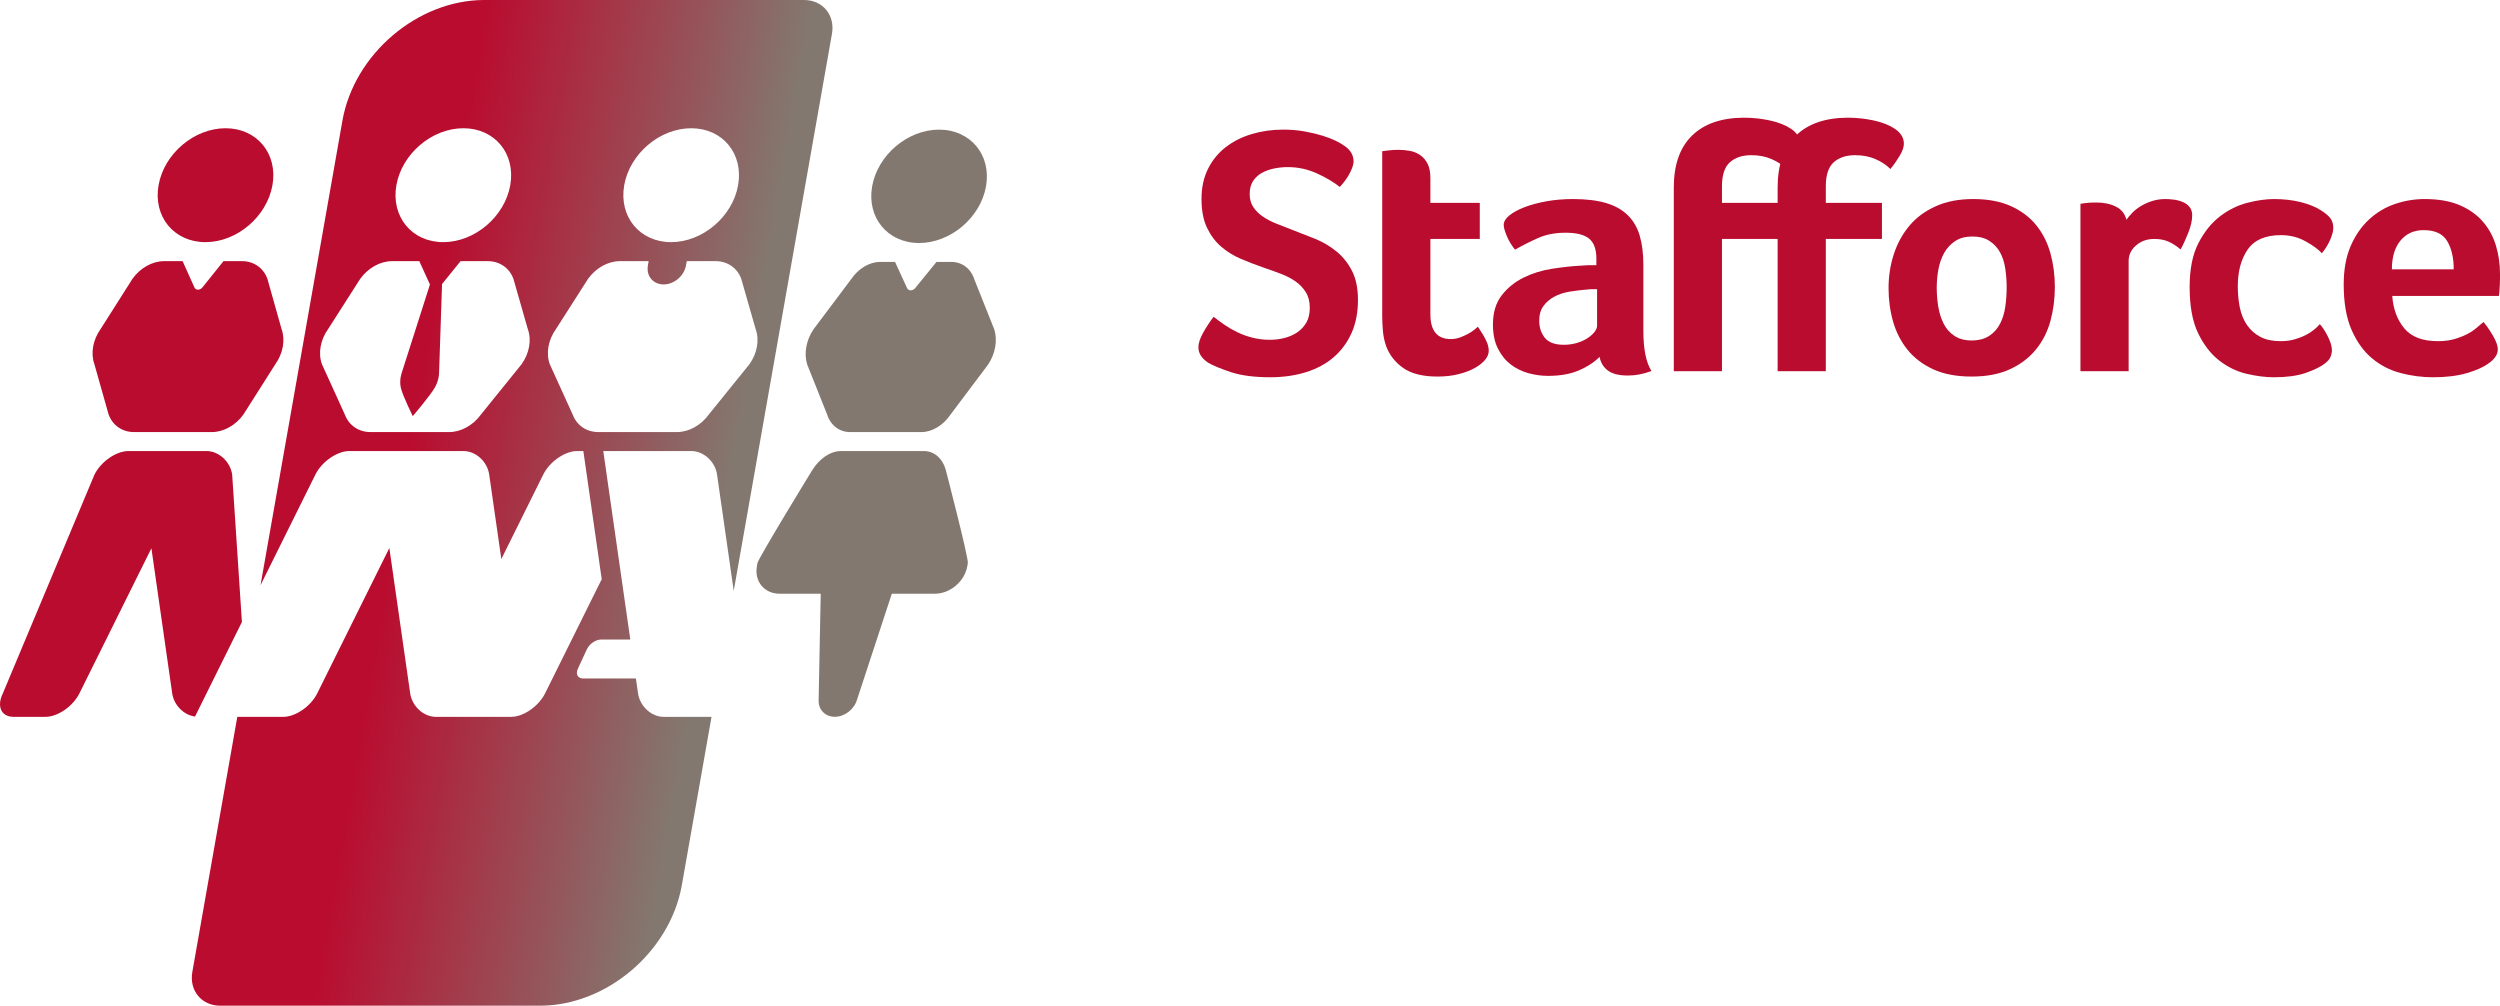
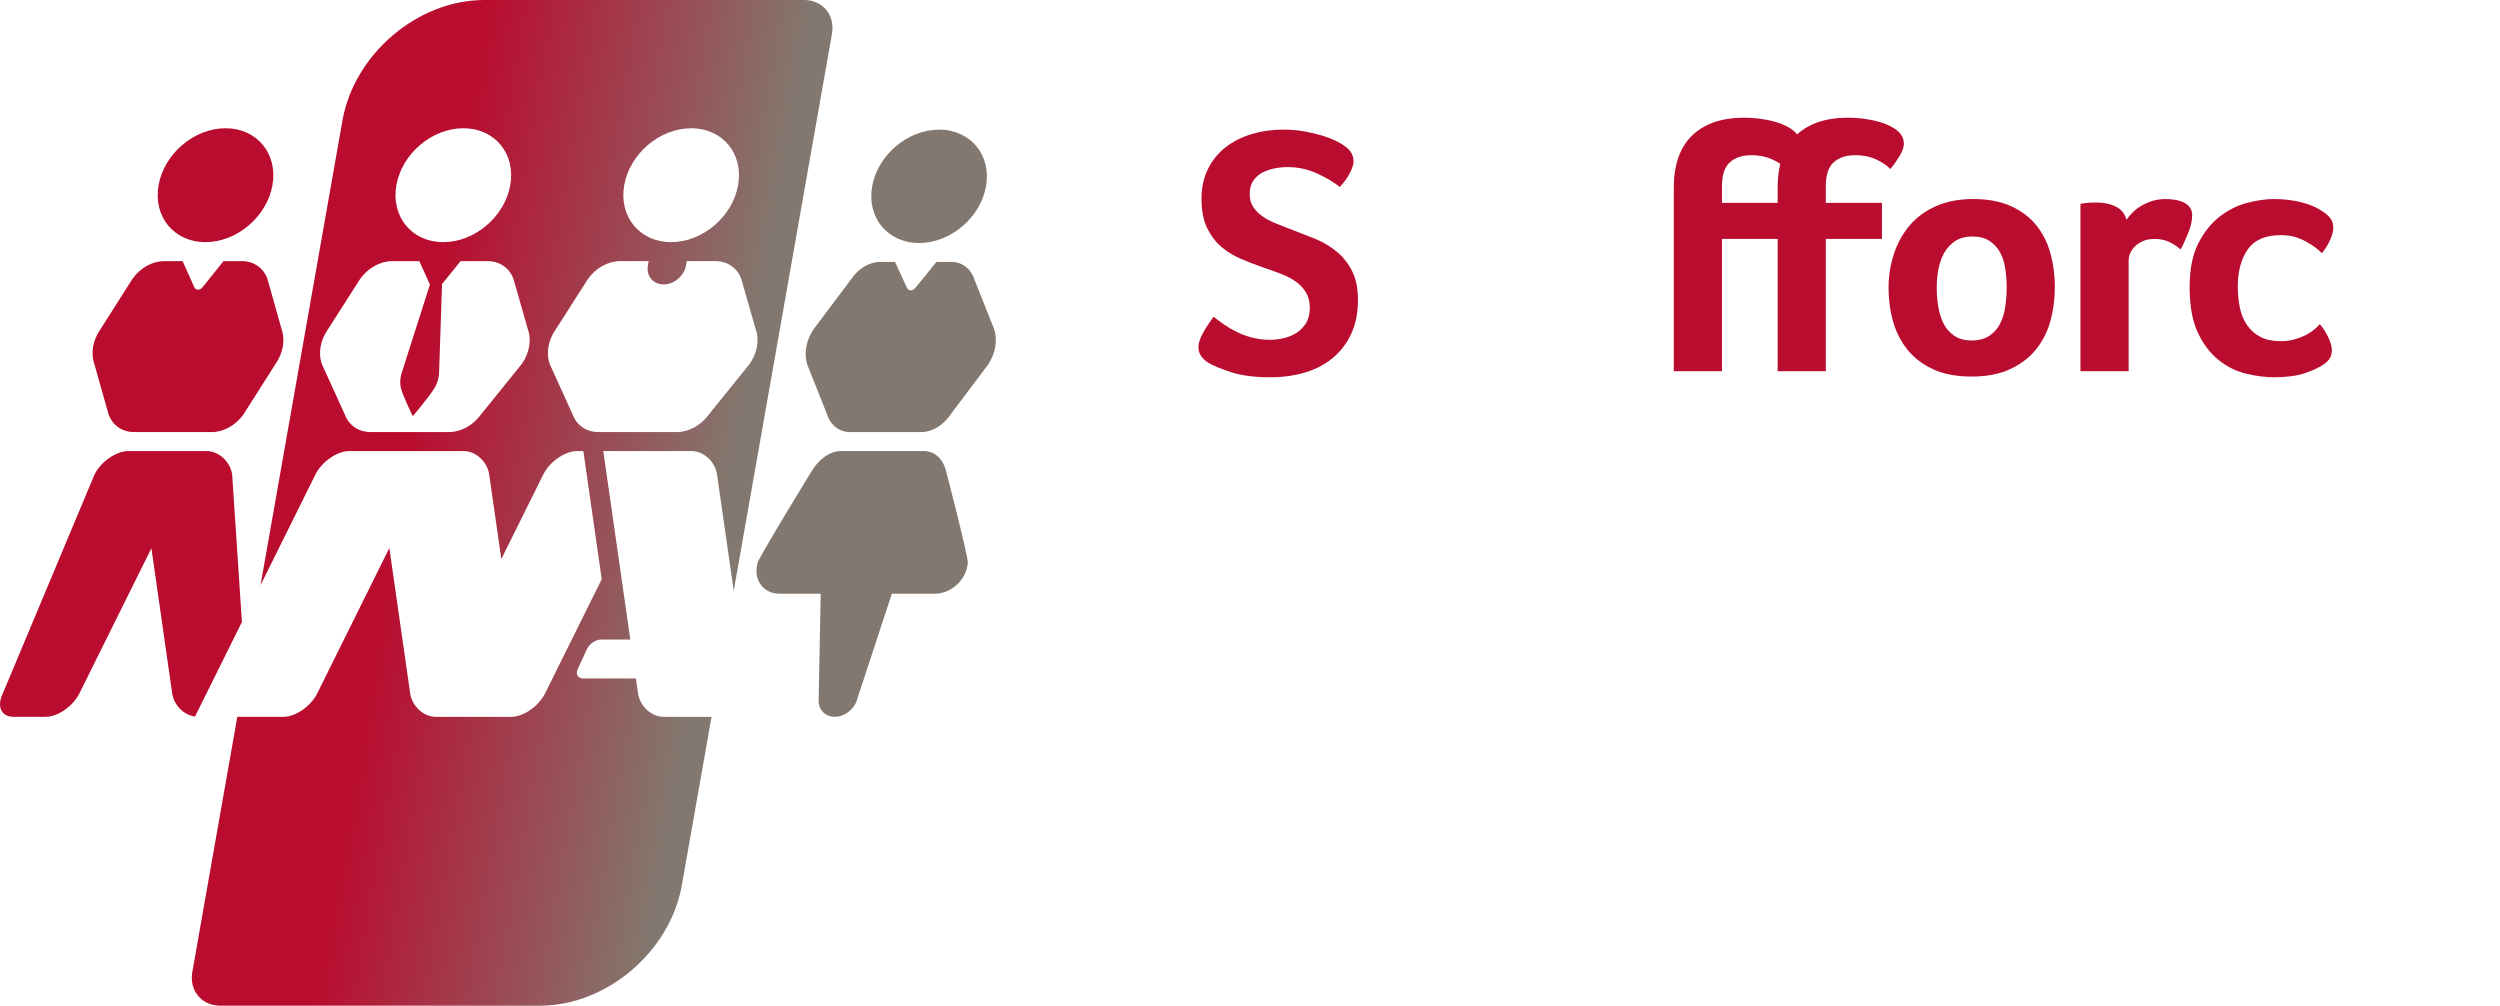
<svg xmlns="http://www.w3.org/2000/svg" xmlns:xlink="http://www.w3.org/1999/xlink" version="1.1" id="Layer_1" x="0px" y="0px" width="298.304px" height="120px" viewBox="0 0 298.304 120" enable-background="new 0 0 298.304 120" xml:space="preserve">
  <g>
    <defs>
      <path id="SVGID_1_" d="M15.33,53.82c-1.47,0-3.286,1.259-4.058,2.811L0.344,82.726C0.118,83.181,0.007,83.611,0,83.992v0.077    c0.017,0.874,0.6,1.467,1.61,1.467h3.813c1.468,0,3.286-1.257,4.058-2.811l8.584-17.303l2.481,17.303    c0.206,1.429,1.389,2.596,2.723,2.775l5.596-11.283l-1.162-17.587c-0.223-1.552-1.598-2.811-3.068-2.811H15.33z M100.345,53.82    c-1.26,0-2.58,0.893-3.465,2.341c0,0-6.395,10.435-6.5,11.032l-0.066,0.372c-0.32,1.81,0.89,3.277,2.702,3.277h4.913    l-0.247,12.636c-0.07,1.153,0.74,2.05,1.929,2.05c1.19,0,2.318-0.896,2.654-2.05l4.149-12.636h5.147    c1.811,0,3.539-1.468,3.858-3.277l0.065-0.372c0.106-0.598-2.609-11.032-2.609-11.032c-0.375-1.448-1.38-2.341-2.641-2.341    H100.345z M111.742,31.253l-2.531,3.111c-0.302,0.372-0.811,0.372-0.981,0l-1.433-3.111h-1.779c-1.287,0-2.616,0.801-3.488,2.102    l-4.469,5.949c-0.873,1.299-1.155,2.902-0.74,4.202l2.371,5.948c0.413,1.3,1.46,2.102,2.746,2.102h8.503    c1.285,0,2.615-0.802,3.487-2.102l4.47-5.948c0.872-1.3,1.155-2.903,0.741-4.202l-2.372-5.949    c-0.413-1.301-1.46-2.102-2.746-2.102H111.742z M26.668,31.16l-2.507,3.125c-0.298,0.373-0.8,0.373-0.967,0l-1.405-3.125h-2.206    c-1.405,0-2.844,0.806-3.777,2.111l-3.794,5.976c-0.931,1.306-1.216,2.915-0.744,4.221l1.687,5.977    c0.47,1.304,1.627,2.111,3.032,2.111h9.29c1.405,0,2.846-0.807,3.778-2.111l3.792-5.977c0.934-1.306,1.217-2.915,0.745-4.221    l-1.684-5.976c-0.473-1.305-1.629-2.111-3.034-2.111H26.668z M104.065,22.232c-0.659,3.735,1.849,6.764,5.602,6.764    s7.329-3.029,7.987-6.764c0.659-3.735-1.849-6.764-5.601-6.764C108.301,15.468,104.723,18.497,104.065,22.232 M18.92,22.097    c-0.663,3.754,1.843,6.796,5.596,6.796c3.752,0,7.331-3.042,7.993-6.796c0.662-3.753-1.844-6.795-5.596-6.795    C23.159,15.302,19.58,18.344,18.92,22.097 M51.908,46.206c0.524-0.944,0.486-1.815,0.486-1.815l0.351-10.495l2.212-2.736h3.237    c1.418,0,2.588,0.806,3.068,2.111l1.711,5.976c0.48,1.306,0.196,2.915-0.744,4.221L57.4,49.445    c-0.939,1.304-2.393,2.111-3.81,2.111h-9.385c-1.418,0-2.588-0.807-3.067-2.111l-2.721-5.977    c-0.479-1.306-0.196-2.915,0.744-4.221l3.82-5.976c0.939-1.305,2.392-2.111,3.812-2.111h3.238l1.269,2.787l-3.335,10.444    c0,0-0.343,0.871-0.152,1.815c0.191,0.945,1.44,3.447,1.44,3.447S51.383,47.151,51.908,46.206 M81.855,31.667l0.091-0.507h3.435    c1.419,0,2.588,0.806,3.067,2.111l1.711,5.976c0.48,1.306,0.196,2.915-0.743,4.221l-4.829,5.977    c-0.94,1.304-2.392,2.111-3.812,2.111h-9.382c-1.42,0-2.589-0.807-3.068-2.111l-2.721-5.977c-0.479-1.306-0.196-2.915,0.745-4.221    l3.819-5.976c0.939-1.305,2.393-2.111,3.812-2.111h3.418l-0.089,0.507c-0.221,1.255,0.617,2.273,1.874,2.273    C80.437,33.94,81.635,32.922,81.855,31.667 M47.297,22.097c0.661-3.753,4.24-6.795,7.992-6.795c3.753,0,6.258,3.042,5.597,6.795    c-0.662,3.754-4.24,6.796-7.992,6.796C49.14,28.893,46.634,25.851,47.297,22.097 M74.483,22.097    c0.662-3.753,4.24-6.795,7.994-6.795c3.752,0,6.259,3.042,5.596,6.795c-0.662,3.754-4.241,6.796-7.994,6.796    C76.327,28.893,73.822,25.851,74.483,22.097 M57.786,0C49.839,0,42.262,6.442,40.86,14.389l-2.561,14.53l-7.213,40.905    l6.544-13.193c0.772-1.552,2.59-2.811,4.06-2.811h13.616c1.47,0,2.844,1.259,3.067,2.811l1.446,10.075l4.998-10.075    c0.771-1.552,2.589-2.811,4.058-2.811h0.731l2.192,15.292l-6.753,13.613c-0.772,1.554-2.589,2.811-4.058,2.811h-8.976    c-1.47,0-2.844-1.257-3.068-2.811l-2.486-17.334l-8.598,17.334c-0.772,1.554-2.59,2.811-4.06,2.811h-5.483l-5.365,30.428    c-0.394,2.229,1.095,4.036,3.324,4.036h10.352h18.886h8.922c7.947,0,15.524-6.443,16.925-14.389l3.541-20.075h-5.704    c-1.468,0-2.843-1.257-3.067-2.811l-0.253-1.768h-6.3c-0.64,0-0.92-0.52-0.623-1.163l1.074-2.324    c0.298-0.64,1.058-1.161,1.699-1.161h3.482l-3.225-22.49h10.508c1.471,0,2.844,1.259,3.068,2.811l1.99,13.873l9.896-56.115    l1.826-10.352C99.662,1.807,98.175,0,95.946,0H57.786z" />
    </defs>
    <clipPath id="SVGID_2_">
      <use xlink:href="#SVGID_1_" overflow="visible" />
    </clipPath>
    <linearGradient id="SVGID_3_" gradientUnits="userSpaceOnUse" x1="0" y1="119.999" x2="1" y2="119.999" gradientTransform="matrix(109.161 19.248 -19.248 109.161 2315.58 -13048.708)">
      <stop offset="0" style="stop-color:#BA0C2F" />
      <stop offset="0.386" style="stop-color:#BA0C2F" />
      <stop offset="0.731" style="stop-color:#83786F" />
      <stop offset="1" style="stop-color:#83786F" />
    </linearGradient>
    <polygon clip-path="url(#SVGID_2_)" fill="url(#SVGID_3_)" points="-20.521,116.382 115.463,140.359 139.574,3.619 3.59,-20.359     " />
  </g>
  <g>
    <defs>
      <rect id="SVGID_4_" width="298.304" height="120" />
    </defs>
    <clipPath id="SVGID_5_">
      <use xlink:href="#SVGID_4_" overflow="visible" />
    </clipPath>
    <path clip-path="url(#SVGID_5_)" fill="#BA0C2F" d="M142.996,41.429c0-0.48,0.189-1.059,0.567-1.732   c0.377-0.675,0.793-1.307,1.246-1.899c0.385,0.303,0.81,0.615,1.274,0.94c0.464,0.323,0.971,0.619,1.522,0.886   c0.55,0.27,1.154,0.49,1.81,0.661c0.657,0.173,1.363,0.259,2.119,0.259c0.592,0,1.171-0.072,1.735-0.217   c0.564-0.144,1.067-0.365,1.51-0.661c0.439-0.296,0.802-0.68,1.084-1.156c0.281-0.476,0.424-1.07,0.424-1.786   c0-0.73-0.159-1.349-0.477-1.857c-0.315-0.51-0.726-0.941-1.229-1.292s-1.088-0.654-1.756-0.908   c-0.669-0.256-1.368-0.506-2.099-0.754c-0.908-0.316-1.793-0.657-2.652-1.021c-0.86-0.365-1.638-0.844-2.334-1.436   c-0.697-0.591-1.267-1.345-1.709-2.26c-0.443-0.915-0.664-2.076-0.664-3.48c0-1.34,0.258-2.53,0.777-3.57s1.227-1.905,2.125-2.596   s1.936-1.211,3.113-1.56c1.177-0.348,2.418-0.524,3.723-0.524c0.92,0,1.772,0.072,2.559,0.216c0.785,0.143,1.489,0.311,2.112,0.502   s1.15,0.393,1.584,0.604c0.434,0.212,0.759,0.401,0.975,0.565c0.772,0.478,1.165,1.113,1.178,1.906   c0,0.342-0.144,0.795-0.432,1.362c-0.288,0.568-0.694,1.131-1.216,1.691c-0.692-0.564-1.593-1.101-2.705-1.61   c-1.112-0.509-2.277-0.763-3.497-0.763c-0.51,0-1.034,0.051-1.571,0.154c-0.537,0.104-1.025,0.272-1.467,0.506   s-0.803,0.558-1.085,0.971c-0.283,0.412-0.424,0.942-0.424,1.589c0,0.592,0.141,1.105,0.424,1.538   c0.282,0.434,0.664,0.816,1.146,1.146s1.04,0.619,1.675,0.867l1.954,0.764l2.735,1.074c0.911,0.385,1.738,0.888,2.482,1.507   c0.744,0.62,1.347,1.388,1.809,2.302c0.463,0.916,0.694,2.062,0.694,3.437c0,1.5-0.258,2.821-0.773,3.961   c-0.517,1.142-1.231,2.104-2.147,2.888c-0.915,0.784-2.019,1.376-3.307,1.774c-1.29,0.399-2.7,0.598-4.232,0.598   c-1.924,0-3.5-0.206-4.727-0.618c-1.228-0.412-2.12-0.783-2.678-1.113c-0.344-0.219-0.626-0.484-0.845-0.793   C143.106,42.181,142.996,41.828,142.996,41.429" />
-     <path clip-path="url(#SVGID_5_)" fill="#BA0C2F" d="M164.927,37.617V18.042c0.193-0.028,0.406-0.055,0.641-0.082   c0.192-0.028,0.403-0.049,0.63-0.063c0.229-0.013,0.452-0.019,0.674-0.019c0.453,0,0.905,0.041,1.354,0.123   c0.448,0.082,0.858,0.25,1.23,0.505c0.372,0.255,0.669,0.6,0.889,1.04c0.221,0.44,0.332,1.009,0.332,1.711v2.946h5.893v4.307   h-5.893v8.994c0,1.958,0.803,2.943,2.411,2.957c0.397,0,0.771-0.066,1.122-0.196c0.351-0.129,0.667-0.27,0.947-0.42   c0.282-0.151,0.529-0.311,0.742-0.483c0.213-0.171,0.361-0.297,0.443-0.38c0.426,0.62,0.749,1.157,0.968,1.613   c0.22,0.454,0.33,0.874,0.33,1.259c0,0.374-0.148,0.739-0.443,1.092c-0.295,0.354-0.71,0.68-1.247,0.977   c-0.534,0.298-1.181,0.541-1.936,0.728c-0.756,0.188-1.587,0.281-2.494,0.281c-1.748,0-3.108-0.339-4.081-1.02   c-0.971-0.68-1.658-1.563-2.057-2.648c-0.193-0.563-0.317-1.157-0.372-1.783C164.954,38.856,164.927,38.235,164.927,37.617" />
-     <path clip-path="url(#SVGID_5_)" fill="#BA0C2F" d="M178.14,38.712c0-1.413,0.347-2.567,1.039-3.463   c0.692-0.897,1.562-1.604,2.608-2.12c1.045-0.516,2.181-0.87,3.407-1.06c1.226-0.19,2.345-0.313,3.355-0.367   c0.347-0.027,0.68-0.047,0.997-0.061h0.936v-0.774c0-1.119-0.287-1.915-0.862-2.39c-0.576-0.473-1.514-0.709-2.815-0.709   c-1.22,0-2.305,0.207-3.254,0.623s-1.875,0.883-2.776,1.399c-0.407-0.495-0.734-1.034-0.98-1.621   c-0.246-0.586-0.369-1.028-0.369-1.325c0-0.395,0.223-0.775,0.667-1.136c0.444-0.363,1.047-0.691,1.811-0.985   c0.763-0.293,1.641-0.529,2.633-0.707c0.992-0.178,2.044-0.266,3.154-0.266c1.546,0,2.854,0.157,3.927,0.471   c1.072,0.316,1.942,0.801,2.612,1.459c0.668,0.657,1.145,1.48,1.431,2.466c0.285,0.986,0.428,2.138,0.428,3.452v7.867   c0,2.199,0.323,3.799,0.969,4.803c-0.509,0.187-0.986,0.323-1.435,0.41c-0.448,0.086-0.911,0.13-1.389,0.13   c-1.04,0-1.826-0.194-2.361-0.581c-0.533-0.387-0.871-0.935-1.011-1.643c-0.617,0.627-1.434,1.163-2.448,1.604   s-2.249,0.661-3.702,0.661c-0.77,0-1.543-0.105-2.319-0.315c-0.776-0.211-1.479-0.555-2.109-1.03   c-0.63-0.476-1.145-1.108-1.543-1.896C178.339,40.819,178.14,39.854,178.14,38.712 M183.662,38.273c0,0.796,0.223,1.472,0.668,2.03   c0.445,0.559,1.202,0.837,2.27,0.837c0.534,0,1.041-0.069,1.521-0.209c0.479-0.139,0.9-0.324,1.264-0.554   c0.362-0.231,0.65-0.482,0.862-0.753c0.212-0.273,0.319-0.52,0.319-0.745v-4.374h-0.597c-0.191,0-0.39,0.015-0.596,0.042   c-0.698,0.056-1.39,0.14-2.075,0.251c-0.685,0.113-1.294,0.311-1.828,0.597c-0.533,0.286-0.969,0.659-1.305,1.119   C183.83,36.976,183.662,37.562,183.662,38.273" />
    <path clip-path="url(#SVGID_5_)" fill="#BA0C2F" d="M199.719,44.294V22.39c0-2.734,0.73-4.808,2.19-6.223   c1.459-1.414,3.532-2.123,6.217-2.123c1.017,0,2.036,0.111,3.061,0.33c1.022,0.221,1.871,0.557,2.545,1.01   c0.7,0.481,1.051,1.072,1.051,1.772c0,0.399-0.169,0.879-0.505,1.443c-0.337,0.563-0.704,1.085-1.104,1.566   c-0.48-0.481-1.078-0.877-1.792-1.185c-0.715-0.309-1.518-0.463-2.411-0.463c-1.071,0-1.923,0.281-2.555,0.843   c-0.632,0.565-0.948,1.519-0.948,2.866v1.977h6.697v4.307h-6.697v15.784H199.719z" />
    <path clip-path="url(#SVGID_5_)" fill="#BA0C2F" d="M212.11,44.294V22.39c0-2.734,0.729-4.808,2.19-6.223   c1.459-1.414,3.531-2.123,6.217-2.123c1.016,0,2.036,0.111,3.06,0.33c1.023,0.221,1.871,0.557,2.545,1.01   c0.7,0.481,1.051,1.072,1.051,1.772c0,0.399-0.169,0.879-0.505,1.443c-0.337,0.563-0.704,1.085-1.103,1.566   c-0.481-0.481-1.078-0.877-1.792-1.185c-0.715-0.309-1.519-0.463-2.411-0.463c-1.072,0-1.923,0.281-2.555,0.843   c-0.632,0.565-0.948,1.519-0.948,2.866v1.977h6.697v4.307h-6.697v15.784H212.11z" />
    <path clip-path="url(#SVGID_5_)" fill="#BA0C2F" d="M225.345,34.381c0-1.433,0.213-2.794,0.639-4.083   c0.426-1.291,1.051-2.421,1.875-3.393c0.824-0.973,1.871-1.742,3.143-2.307c1.271-0.566,2.751-0.848,4.44-0.848   c1.765,0,3.27,0.284,4.514,0.85c1.245,0.567,2.254,1.331,3.026,2.292c0.773,0.962,1.334,2.077,1.684,3.351   c0.348,1.271,0.522,2.607,0.522,4.006c0,1.398-0.175,2.742-0.522,4.029c-0.349,1.287-0.922,2.423-1.722,3.408   c-0.799,0.987-1.829,1.774-3.094,2.363c-1.263,0.588-2.795,0.883-4.594,0.883c-1.8,0-3.325-0.288-4.574-0.862   c-1.251-0.575-2.271-1.348-3.06-2.319c-0.79-0.971-1.367-2.094-1.731-3.367C225.526,37.112,225.345,35.778,225.345,34.381    M231.3,32.11c-0.138,0.723-0.206,1.464-0.206,2.221c0,0.758,0.062,1.515,0.185,2.272c0.124,0.757,0.341,1.437,0.649,2.036   c0.309,0.602,0.739,1.082,1.288,1.444c0.549,0.361,1.229,0.543,2.04,0.543c0.838,0,1.535-0.182,2.091-0.543   c0.557-0.362,0.99-0.842,1.299-1.444c0.31-0.599,0.519-1.279,0.628-2.036c0.11-0.757,0.165-1.524,0.165-2.303   c0-0.751-0.055-1.497-0.165-2.241c-0.109-0.744-0.318-1.395-0.628-1.955c-0.309-0.559-0.731-1.014-1.267-1.361   c-0.537-0.348-1.213-0.522-2.03-0.522s-1.501,0.181-2.05,0.542c-0.55,0.363-0.986,0.829-1.309,1.403   C231.667,30.739,231.437,31.387,231.3,32.11" />
    <path clip-path="url(#SVGID_5_)" fill="#BA0C2F" d="M248.242,44.294V24.319c0.137-0.025,0.309-0.052,0.515-0.079   c0.165-0.026,0.361-0.046,0.588-0.058c0.227-0.013,0.49-0.02,0.793-0.02c0.906,0,1.689,0.167,2.35,0.501   c0.659,0.335,1.07,0.857,1.235,1.565c0.165-0.238,0.393-0.509,0.681-0.813c0.289-0.305,0.635-0.578,1.041-0.822   c0.403-0.244,0.854-0.446,1.349-0.606c0.495-0.158,1.023-0.237,1.587-0.237c0.343,0,0.7,0.026,1.071,0.079   c0.371,0.053,0.722,0.153,1.051,0.299c0.33,0.145,0.591,0.348,0.783,0.605c0.192,0.258,0.289,0.58,0.289,0.963   c0,0.602-0.155,1.292-0.464,2.074c-0.31,0.781-0.615,1.445-0.917,1.993c-0.481-0.405-0.962-0.714-1.442-0.93   c-0.48-0.215-1.044-0.323-1.689-0.323c-0.865,0-1.594,0.257-2.185,0.772c-0.591,0.516-0.886,1.127-0.886,1.838v13.174H248.242z" />
    <path clip-path="url(#SVGID_5_)" fill="#BA0C2F" d="M261.271,34.258c0-2.144,0.349-3.891,1.046-5.243   c0.697-1.354,1.558-2.422,2.58-3.204c1.021-0.783,2.116-1.323,3.281-1.618s2.214-0.443,3.147-0.443   c1.154,0,2.222,0.122,3.204,0.367s1.796,0.578,2.442,1c0.536,0.341,0.91,0.663,1.124,0.97c0.213,0.307,0.317,0.67,0.317,1.092   c0,0.399-0.127,0.885-0.381,1.455c-0.254,0.572-0.58,1.098-0.978,1.58c-0.454-0.484-1.117-0.965-1.989-1.441   c-0.872-0.478-1.837-0.717-2.896-0.717c-1.854,0-3.176,0.571-3.966,1.712c-0.79,1.14-1.185,2.602-1.185,4.386   c0,0.914,0.082,1.767,0.247,2.562s0.453,1.49,0.865,2.084c0.411,0.595,0.94,1.062,1.587,1.4c0.646,0.338,1.448,0.508,2.41,0.508   c0.618,0,1.179-0.072,1.68-0.218c0.502-0.145,0.951-0.321,1.35-0.528c0.398-0.208,0.738-0.432,1.021-0.674   c0.28-0.242,0.49-0.446,0.628-0.612c0.315,0.344,0.635,0.835,0.959,1.475c0.321,0.639,0.483,1.186,0.483,1.639   c0,0.273-0.059,0.545-0.176,0.817s-0.36,0.545-0.73,0.816c-0.536,0.395-1.296,0.759-2.277,1.092c-0.982,0.333-2.229,0.5-3.74,0.5   c-1.016,0-2.114-0.141-3.291-0.422c-1.178-0.282-2.268-0.818-3.27-1.607c-1.002-0.791-1.835-1.879-2.499-3.267   C261.603,38.331,261.271,36.511,261.271,34.258" />
-     <path clip-path="url(#SVGID_5_)" fill="#BA0C2F" d="M279.655,33.95c0-1.773,0.274-3.296,0.825-4.575   c0.549-1.277,1.28-2.339,2.193-3.183c0.914-0.845,1.949-1.463,3.102-1.855c1.154-0.39,2.336-0.587,3.545-0.587   c1.639,0,3.029,0.243,4.17,0.732c1.141,0.488,2.068,1.146,2.781,1.978c0.713,0.83,1.23,1.781,1.551,2.854   c0.32,1.071,0.482,2.197,0.482,3.379v0.577c0,0.22-0.008,0.46-0.023,0.721l-0.043,0.742c-0.016,0.233-0.037,0.426-0.066,0.577   h-12.725c0.109,1.553,0.586,2.84,1.432,3.863c0.844,1.024,2.18,1.535,4.007,1.535c0.729,0,1.372-0.078,1.931-0.236   c0.557-0.158,1.053-0.348,1.488-0.567c0.438-0.22,0.818-0.467,1.148-0.742l0.879-0.742c0.365,0.426,0.74,0.969,1.129,1.628   c0.387,0.659,0.58,1.202,0.58,1.628c0,0.618-0.373,1.182-1.117,1.689c-0.615,0.454-1.486,0.842-2.609,1.165   c-1.125,0.322-2.453,0.484-3.984,0.484c-1.319,0-2.617-0.168-3.895-0.505s-2.418-0.927-3.422-1.772   c-1.003-0.844-1.813-1.978-2.431-3.4C279.964,37.916,279.655,36.12,279.655,33.95 M285.404,32.136h7.377   c0-1.382-0.26-2.508-0.783-3.375c-0.521-0.868-1.455-1.302-2.801-1.302c-1.154,0-2.074,0.413-2.762,1.239   C285.748,29.523,285.404,30.669,285.404,32.136" />
  </g>
</svg>